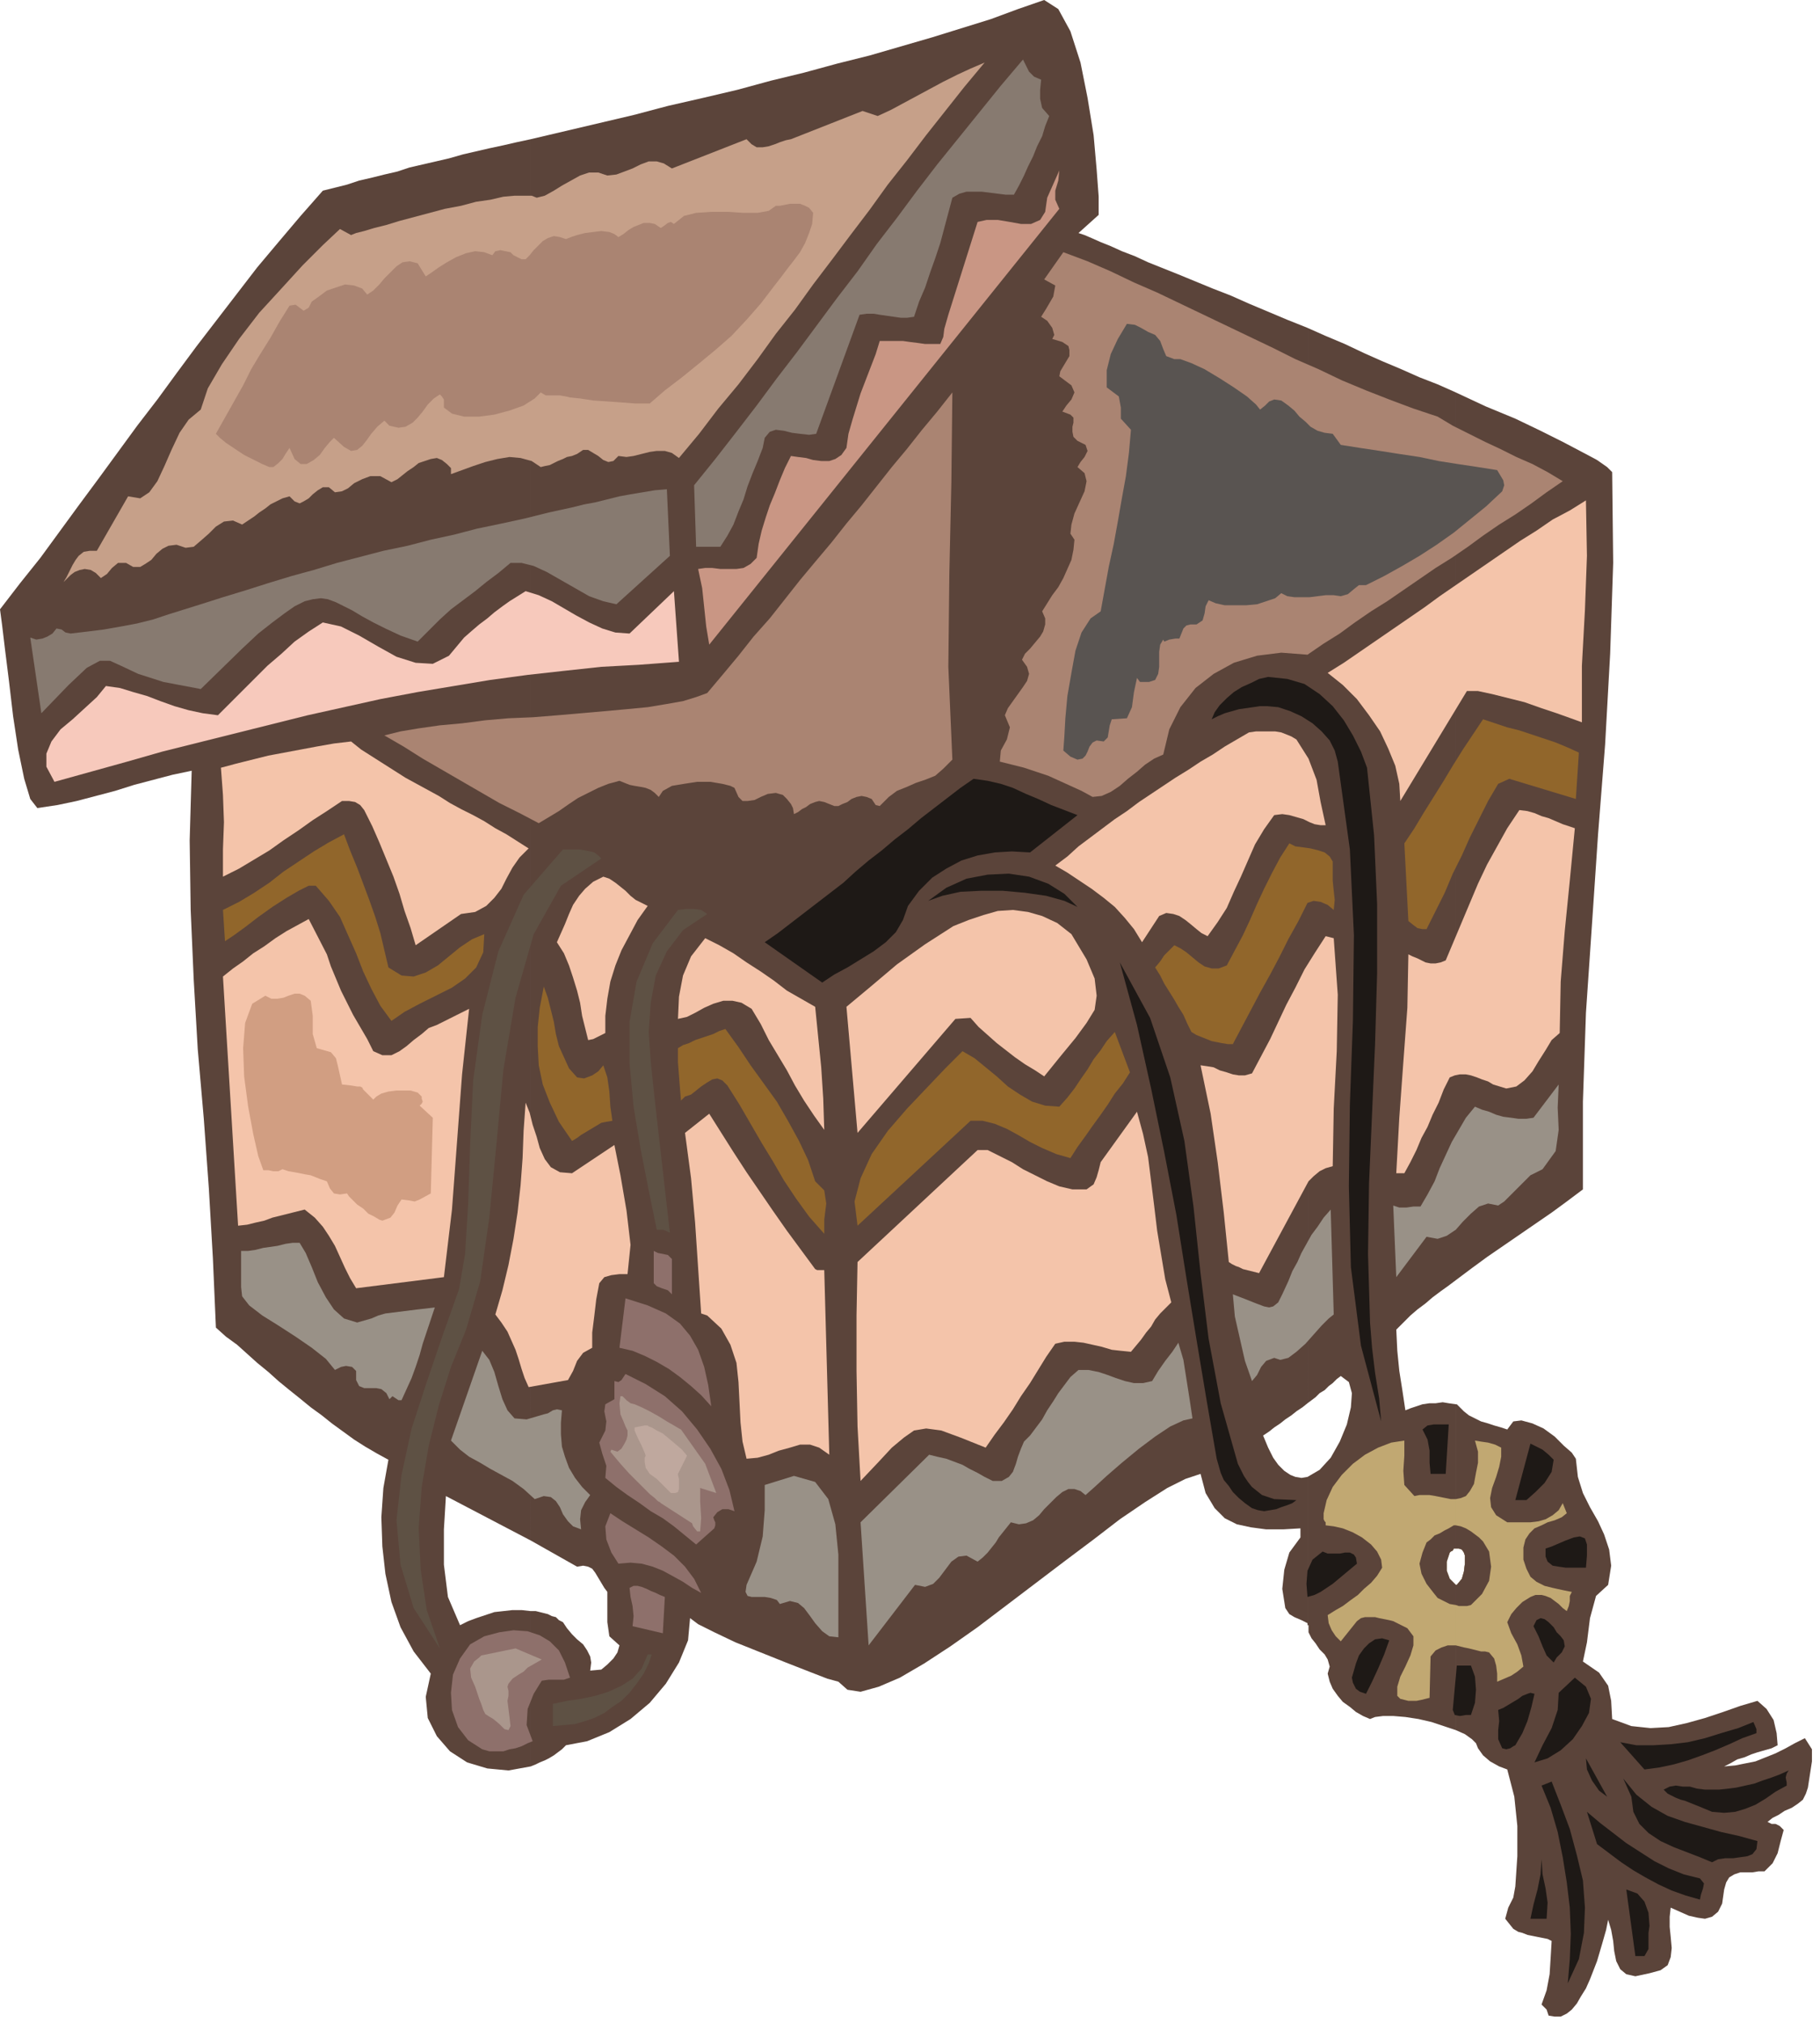
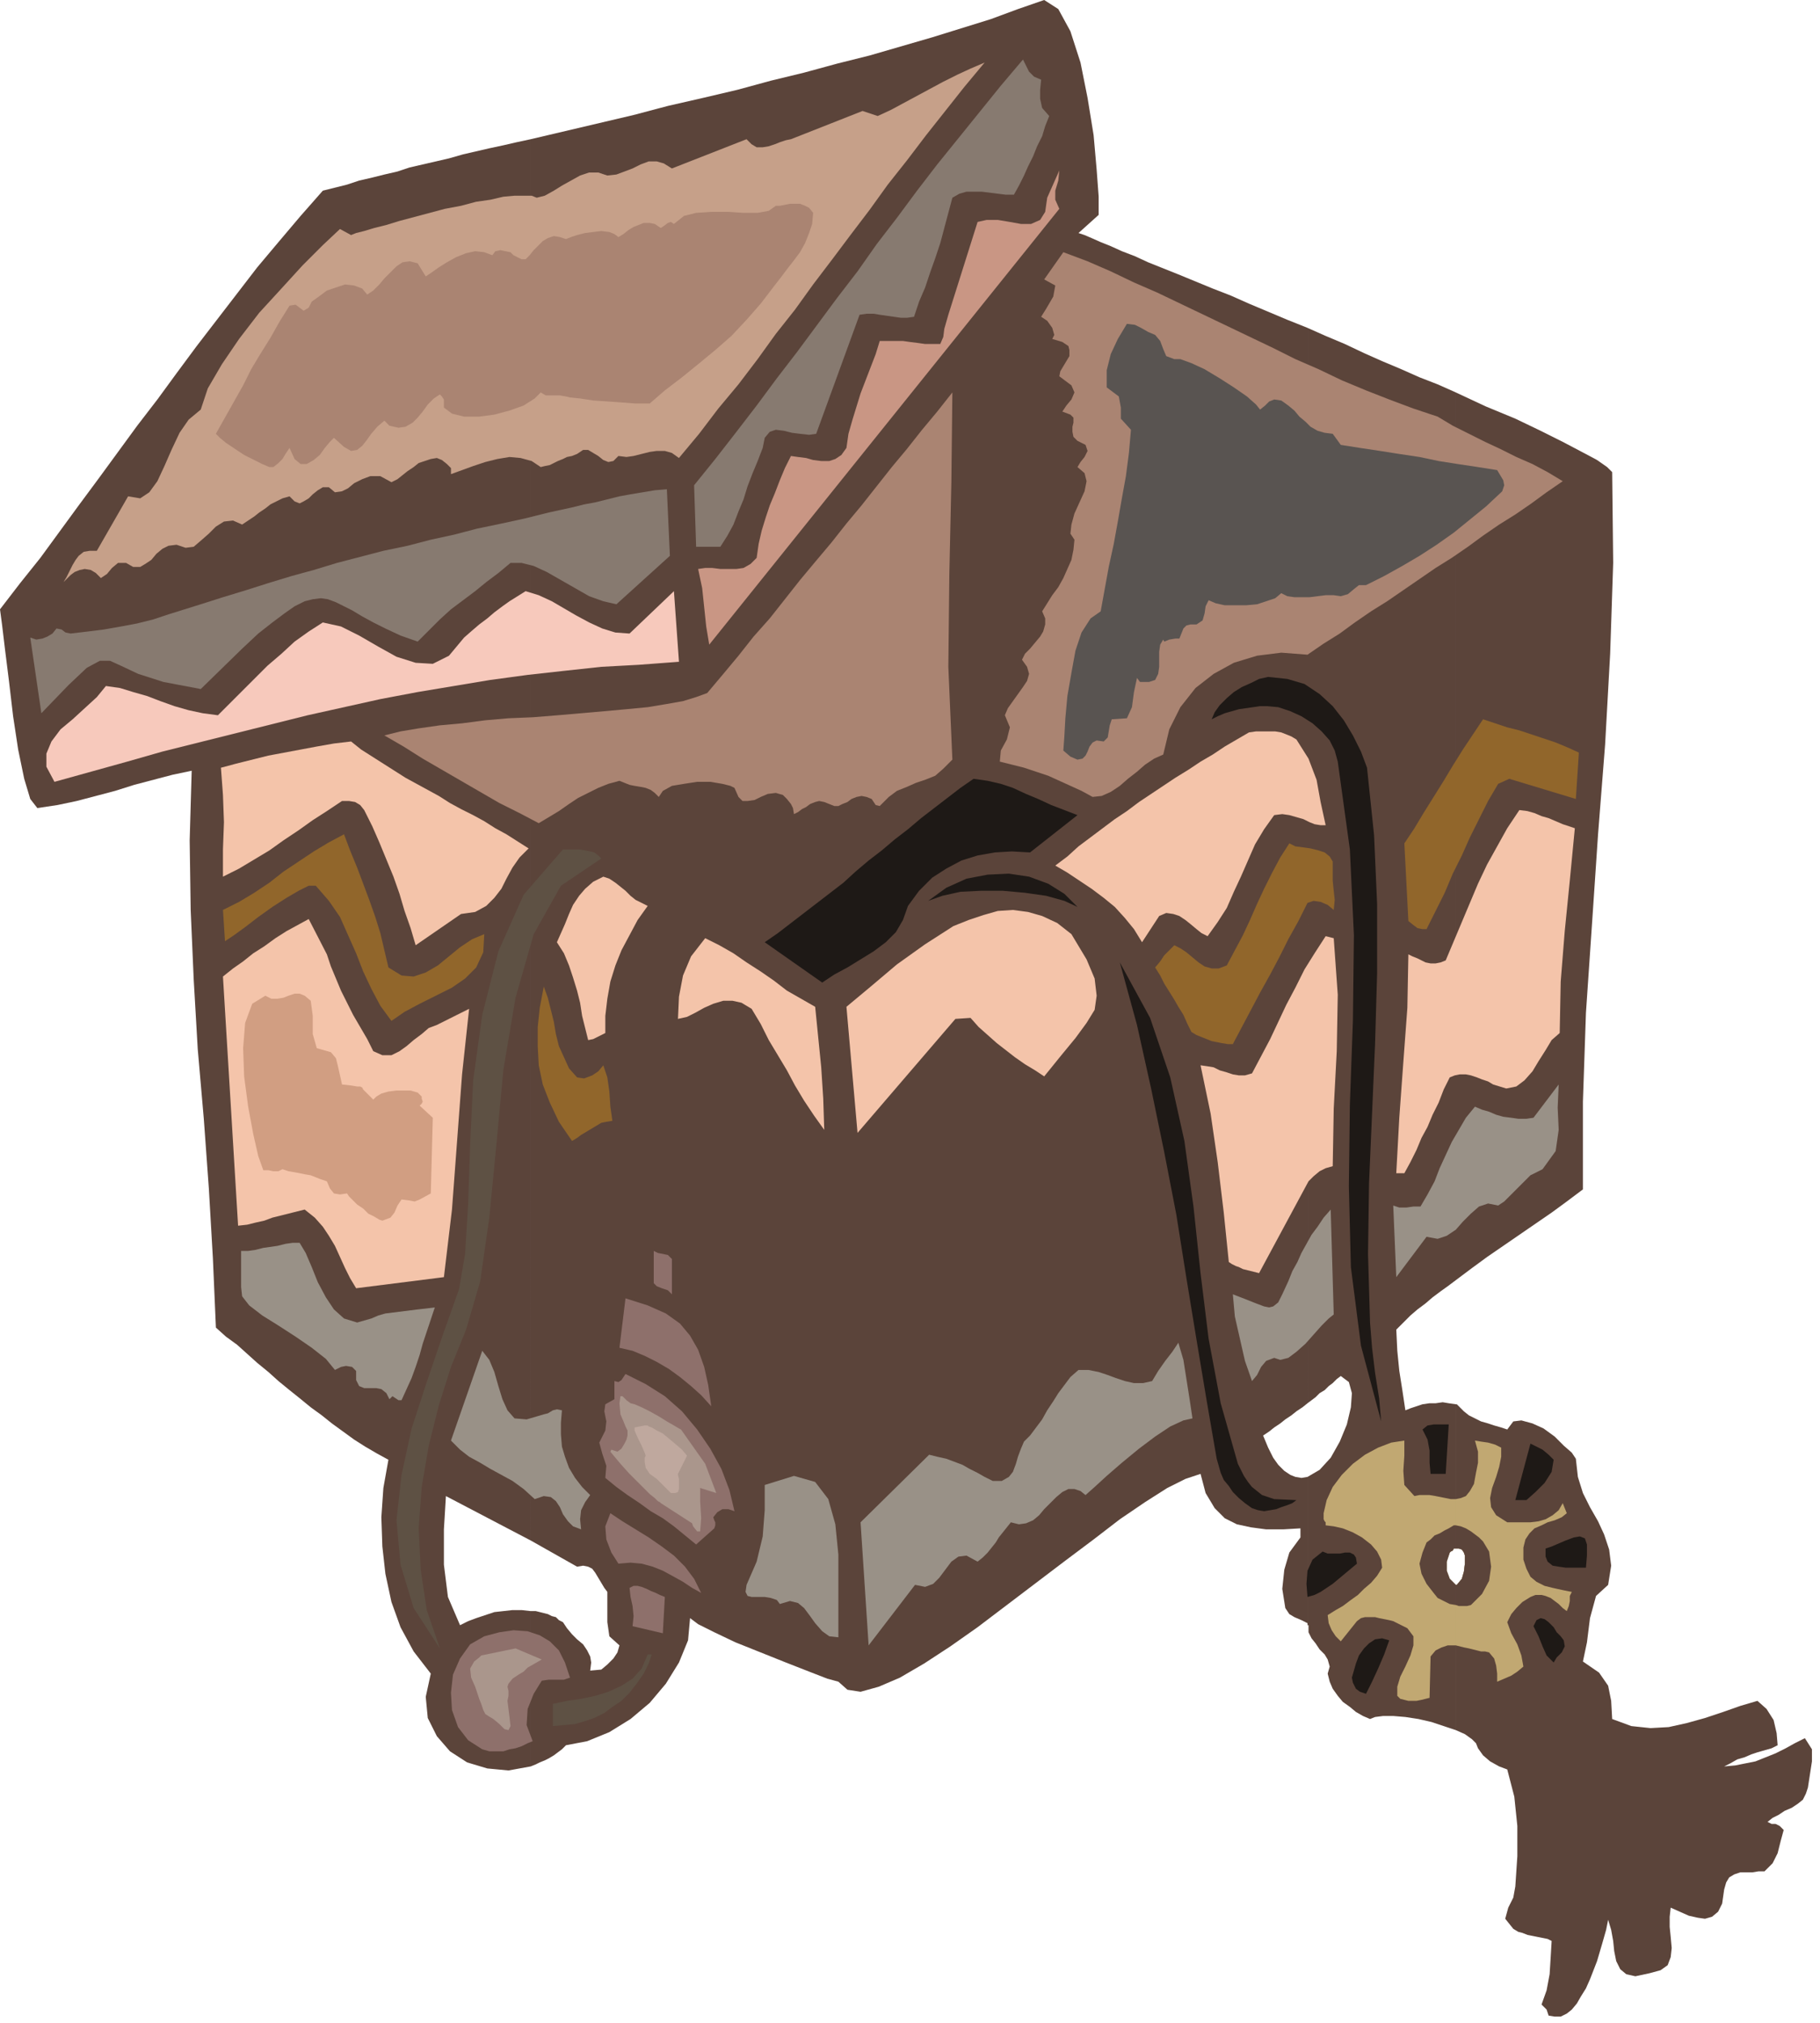
<svg xmlns="http://www.w3.org/2000/svg" fill-rule="evenodd" height="192.48" preserveAspectRatio="none" stroke-linecap="round" viewBox="0 0 1804 2005" width="1.804in">
  <style>.pen1{stroke:none}.brush2{fill:#5b443a}.brush3{fill:#877a70}.brush6{fill:#aa8472}.brush8{fill:#f4c4aa}.brush10{fill:#1e1916}.brush11{fill:#91662b}.brush12{fill:#5e5144}.brush14{fill:#999187}.brush15{fill:#8e706b}</style>
  <path class="pen1 brush2" d="m1443 389 30 14 29 12 25 12 22 11 19 10 15 8 10 7 5 5 1 90-3 90-5 90-7 89-6 89-6 88-3 88v87l-16 12-15 11-16 11-16 11-16 11-16 11-15 11-16 12V389zm0 1003h1l1 1 1 1 5 5 5 4 6 3 6 3 7 2 6 2 7 2 6 2 6-8 8-1 11 3 11 5 11 8 9 9 8 7 4 6 2 18 5 16 7 14 8 14 6 13 5 15 2 16-3 19-12 11-6 22-3 24-4 19 16 11 9 13 3 15 1 18 19 7 19 2 18-1 18-4 18-5 18-6 17-6 17-5 9 8 7 11 3 13 1 12-6 3-7 2-7 2-6 2-7 3-7 2-7 4-6 3 11-1 10-2 10-2 10-4 10-4 10-5 9-5 10-5 7 11v12l-2 13-2 13-2 6-3 6-5 4-6 4-7 3-6 4-6 3-5 4 4 2h4l4 2 4 4-3 11-3 12-5 10-8 8h-6l-6 1h-12l-6 2-5 3-3 5-2 7-2 14-4 8-6 5-7 2-7-1-9-2-9-4-9-4-1 9v10l1 10 1 11-1 9-3 8-7 5-11 3-14 3-9-2-6-5-4-8-2-10-1-10-2-11-3-10-2 10-4 14-5 17-7 18-4 9-5 8-4 7-5 6-5 4-6 3h-6l-6-1-1-3-1-3-3-3-2-2 5-14 3-16 1-16 1-17-4-2-5-1-5-1-5-1-5-1-5-2-4-1-5-3-8-10 3-11 5-10 2-11 2-30v-30l-3-29-7-27-8-3-9-5-7-6-5-7-2-5-4-4-7-5-9-4v-144h1l5-6 2-7 1-8v-8l-1-3-2-3-3-1h-3v-143zM1296 325l18 8 19 8 19 9 18 8 19 8 18 8 18 7 18 8v880l-8 6-7 5-8 6-7 6-8 6-7 6-7 7-7 7 1 21 2 20 3 19 3 20 5-2 6-2 6-2 7-1h6l7-1 6 1 7 1v143h-2l-1 2-2 1-1 1-3 9v9l3 8 6 6v144l-12-4-12-4-13-3-13-2-12-1h-10l-8 1-5 2-7-3-7-4-6-5-7-5-5-6-5-7-3-7-2-8 2-7-2-7-3-5-5-5-4-6-4-5-3-6v-7h-1v-147l12-7 11-12 9-16 7-17 4-17 1-14-3-11-8-6-4 3-4 4-4 3-4 4-5 3-4 4-4 3-4 3V325zm-207-112-20 18 6 2 7 3 9 4 10 4 11 5 13 5 13 6 15 6 15 6 17 7 17 7 18 7 18 8 19 8 19 8 20 8v1066l-5 4-6 4-5 4-6 4-5 4-6 4-5 4-6 4 5 12 5 10 5 7 6 6 6 4 5 2 6 1 6-1v145l-6-3-7-3-5-3-4-6-3-19 2-19 5-17 11-15v-9l-17 1h-17l-15-2-14-3-12-6-10-10-9-15-5-19-15 5-18 9-22 14-25 17-26 20-28 21-29 22-29 22-29 22-27 19-26 17-24 14-21 9-18 5-13-2-9-8-11-3-18-7-23-9-25-10-25-10-21-10-16-8-8-6-2 22-9 22-13 21-16 19-19 16-21 13-22 9-21 4-4 4-4 3-4 3-5 3-4 2-5 2-4 2-5 2v-154h5l4 1 4 1 4 1 4 2 4 1 3 3 4 2 4 6 5 6 5 5 6 5 4 6 3 6 1 6-1 8 11-1 6-5 6-6 4-6 2-7-10-9-2-14v-30l-3-4-3-5-3-5-3-5-3-4-4-2-5-1-6 1-46-26V138l34-8 34-8 34-8 34-9 35-8 34-8 33-9 33-8 33-9 32-8 31-9 31-9 29-9 29-9 27-10 26-9 14 9 12 22 10 31 7 35 6 37 3 34 2 27v18zM526 1751l-22 4-21-2-20-6-17-11-13-15-9-18-2-21 5-23-17-22-13-24-9-25-6-28-3-27-1-29 2-29 5-28-11-6-12-7-11-7-11-8-11-8-10-8-11-8-11-9-10-8-11-9-10-9-11-9-10-9-10-9-11-8-10-9-3-69-4-69-5-69-6-69-4-69-3-69-1-69 2-69-19 4-19 5-19 5-19 6-19 5-19 5-19 4-20 3-7-9-6-20-6-29-5-33-4-34-4-32-3-25-2-15 20-26 20-25 19-26 19-26 20-27 19-26 19-26 20-26 19-26 20-27 20-26 20-26 20-26 21-25 22-26 22-25 12-3 12-3 12-4 13-3 12-3 13-3 12-4 13-3 13-3 13-3 14-4 13-3 13-3 14-3 13-3 14-3v1389l-84-44-2 33v35l4 32 12 28 8-4 8-3 9-3 9-3 9-1 9-1h9l9 1v154z" />
  <path class="pen1 brush3" d="m1040 115-4 10-3 10-5 10-4 10-5 10-4 9-5 10-5 9h-8l-8-1-8-1-8-1h-15l-7 2-7 4-4 15-4 15-4 15-5 15-5 14-5 15-6 14-5 15-7 1h-6l-7-1-7-1-7-1-6-1h-7l-7 1-43 118-7 1-9-1-8-1-8-2-8-1-6 2-5 6-2 10-5 13-5 12-5 13-4 13-5 12-5 13-6 11-7 11h-24l-2-61 21-26 21-27 20-26 20-27 20-26 20-27 20-27 20-26 19-27 20-26 20-27 20-26 21-26 21-26 21-26 22-26 3 6 3 6 5 5 7 3-1 10v9l2 9 7 8z" />
  <path class="pen1" style="fill:#c6a089" d="m536 463-9-6-11-3-11-1-12 2-12 3-12 4-11 4-11 4v-6l-4-4-5-4-5-2-6 1-6 2-6 2-5 4-6 4-5 4-5 4-6 3-11-6h-10l-8 3-8 4-6 5-6 3-7 1-6-5h-6l-5 3-5 4-4 4-5 3-4 2-5-2-5-5-7 2-6 3-6 3-5 4-6 4-5 4-6 4-6 4-9-4-9 1-8 5-7 7-8 7-7 6-8 1-9-3-8 1-6 3-6 5-5 6-6 4-5 3h-7l-7-4h-8l-6 5-5 6-6 4-5-5-5-3-6-1-5 1-5 2-4 3-4 4-3 3 3-5 3-6 3-6 3-5 3-4 5-4 6-1h7l31-54 12 2 9-6 8-11 7-15 7-16 8-17 9-13 12-10 7-21 14-24 17-25 20-26 22-24 21-23 20-20 17-16 11 6 5-2 8-2 10-3 12-3 13-4 15-4 15-4 15-4 16-3 15-4 14-2 13-3 11-1h17l5 2 8-2 9-5 8-5 9-5 9-5 9-3h9l9 3 9-1 8-3 8-3 8-4 8-3h8l7 2 8 5 74-29 5 5 5 3h6l6-1 6-2 5-2 6-2 5-1 71-28 15 5 13-6 13-7 13-7 13-7 13-7 14-7 13-6 14-6-20 24-19 24-19 24-19 25-19 24-18 25-19 25-18 24-19 25-18 25-19 24-18 25-19 25-20 24-19 25-20 24-7-5-7-2h-8l-7 1-8 2-8 2-7 1-8-1-5 5-5 1-5-2-5-4-5-3-5-3h-5l-6 4-5 2-5 1-4 2-5 2-4 2-4 2-5 1-4 1z" />
  <path class="pen1" style="fill:#c99684" d="m703 639-3-18-2-19-2-19-4-19 7-1h7l8 1h16l7-1 7-4 6-6 2-14 3-13 4-13 4-12 5-12 5-13 5-12 6-12 7 1 8 1 7 2 8 1h8l6-2 6-4 5-7 2-14 4-14 4-13 4-13 5-13 5-13 5-13 4-13h23l7 1 8 1 7 1h15l3-7 1-8 2-7 2-7 29-92 9-2h11l12 2 11 2h10l9-4 5-8 2-14 12-27-1 10-3 10v9l4 9-347 432z" />
  <path class="pen1 brush6" d="m806 211-1 11-3 9-4 10-5 9-6 8-7 9-6 8-7 9-13 17-14 16-15 16-16 14-17 14-16 13-17 13-15 13h-14l-13-1-14-1-15-1-13-2-10-1-4-1-6-1h-14l-5-3-6 6-11 7-14 5-15 4-15 2h-15l-12-3-8-6v-8l-2-3-2-2-6 4-6 6-5 7-5 6-5 5-7 4-7 1-9-2-5-5-7 6-6 7-5 7-4 5-5 4-6 1-7-4-10-9-4 4-5 6-5 7-6 5-7 4h-6l-6-5-5-11-4 6-3 5-4 4-5 4h-4l-7-3-8-4-10-5-9-6-9-6-6-5-4-4 9-16 9-16 9-16 8-16 9-15 10-16 9-16 10-16 6-1 4 3 4 3 5-3 3-6 7-5 8-6 9-3 9-3 9 1 8 3 5 6 6-4 6-6 5-6 6-6 6-6 6-4 7-1 8 2 8 13 6-4 7-5 8-5 9-5 10-4 9-2 9 1 8 3 3-4 5-1 5 1 5 1 3 3 4 2 4 2h4l4-4 4-5 5-5 4-4 5-3 6-2 6 1 6 2 5-2 6-2 8-2 8-1 8-1 8 1 5 2 4 3 5-3 5-4 5-3 5-2 5-2h6l5 1 6 4 3-2 4-3 3-1 3 2 10-8 12-3 15-1h16l16 1h14l11-2 7-5h4l5-1 5-1h10l5 2 4 2 4 5zm207 443 3-6 5-5 5-6 5-6 3-5 2-7v-6l-3-7 5-8 5-8 6-8 5-9 4-9 4-9 2-10 1-10-4-6 1-9 3-11 5-11 5-11 2-10-2-8-7-6 3-5 4-5 3-6-2-6-8-4-4-4-1-5v-5l1-4v-5l-3-3-8-3 4-6 5-6 3-7-3-7-12-9 1-5 3-5 3-5 3-5v-6l-1-4-6-4-10-3 2-4-2-7-5-7-6-4 5-8 7-12 2-11-11-6 19-27 24 9 23 10 23 11 23 10 23 11 23 11 23 11 23 11 23 11 22 11 23 10 23 11 24 10 23 9 24 9 24 8 15 9 16 8 16 8 15 7 16 8 16 7 15 8 15 9-16 11-15 11-16 11-16 10-16 11-15 11-16 11-16 10-16 11-16 11-16 11-16 10-16 11-15 11-16 10-16 11-26-2-24 3-23 7-20 11-18 14-15 19-11 22-6 25-9 4-9 6-8 7-9 7-8 7-9 6-9 4-9 1-11-6-11-5-11-5-11-5-12-4-12-4-12-3-12-3 1-11 6-11 3-12-5-12 3-7 5-7 5-7 5-7 4-6 2-7-2-7-5-7z" />
  <path class="pen1" style="fill:#595451" d="m1145 332 5 6 3 8 3 7 8 3h6l11 4 13 6 15 9 14 9 13 9 9 8 4 5 5-4 4-4 5-2 7 1 7 5 6 5 5 6 6 5 5 5 7 4 7 2 8 1 8 11 19 3 20 3 19 3 20 3 19 4 19 3 20 3 19 3 3 5 3 5 1 5-2 6-16 15-16 13-16 13-17 12-17 11-17 10-18 10-18 9h-7l-5 4-6 5-7 2-7-1h-8l-8 1-8 1h-15l-7-1-6-3-6 5-9 3-9 3-11 1h-21l-9-2-7-3-3 6-1 7-2 7-6 4h-6l-4 1-3 3-2 5-2 5h-4l-6 1-5 2-1-2-3 5-1 7v15l-1 7-3 6-6 2h-9l-3-4-3 14-2 15-5 11-15 1-2 6-1 6-1 6-4 4-7-1-4 2-3 4-2 5-2 4-3 3-5 1-7-3-7-6 1-14 1-18 2-22 4-23 4-22 6-18 9-14 10-7 4-22 4-22 5-23 4-22 4-23 4-22 3-23 2-23-10-11v-11l-2-11-12-9v-17l4-16 7-15 9-15 8 1 6 3 7 4 7 3z" />
  <path class="pen1 brush6" d="m872 799-4-1-2-3-2-3-5-2-5-1-5 1-5 2-4 3-5 2-4 2h-4l-5-2-5-2-5-1-4 1-5 2-4 3-4 2-4 3-4 2-1-6-2-4-4-5-4-4-7-2-8 1-7 3-6 3-7 1h-5l-4-4-4-9-4-2-8-2-12-2h-13l-13 2-12 2-9 5-4 6-4-4-4-3-5-2-5-1-6-1-5-1-5-2-5-2-11 3-10 4-10 5-10 5-9 6-10 7-10 6-10 6-19-10-20-10-19-11-19-11-19-11-19-11-19-12-19-11 16-4 18-3 21-3 22-2 23-3 23-2 24-1 25-2 23-2 23-2 22-2 21-2 18-3 17-3 13-4 11-4 16-19 15-18 15-19 16-18 15-19 15-19 15-18 16-19 15-19 15-18 15-19 15-19 15-18 15-19 15-18 15-19-1 89-2 91-1 92 4 92-9 9-8 7-10 4-9 3-9 4-10 4-8 6-9 9z" />
  <path class="pen1 brush3" d="m611 599-13-3-14-5-14-8-14-8-14-8-13-6-12-3h-11l-12 10-12 9-11 9-12 9-12 9-11 10-11 11-11 11-17-6-15-7-12-6-11-6-10-6-8-4-8-4-8-3-7-1-8 1-8 2-10 5-10 7-12 9-14 11-16 15-41 40-37-7-25-8-17-8-11-5H99l-13 7-18 17-27 28-11-75 6 2 6-1 5-2 5-3 4-5 5 1 4 3 5 1 17-2 16-2 17-3 16-3 16-4 15-5 16-5 16-5 22-7 23-7 22-7 23-7 22-6 23-7 23-6 23-6 24-5 23-6 23-5 23-6 24-5 23-5 24-6 23-5 12-3 11-2 12-3 12-3 11-2 12-2 12-2 12-1 3 66-53 48z" />
-   <path class="pen1 brush8" d="m1454 685-66 109-1-17-4-18-7-17-8-17-11-16-12-16-14-14-15-12 16-10 16-11 16-11 16-11 16-11 16-11 15-11 16-11 16-11 16-11 16-11 16-11 16-10 16-11 17-9 16-10 1 55-2 54-3 55v56l-11-4-14-5-15-5-17-6-16-4-16-4-14-3h-11z" />
  <path class="pen1" style="fill:#f7c9bc" d="m668 586 5 70-40 3-37 2-37 4-36 4-37 5-36 6-36 6-37 7-36 8-36 8-36 9-36 9-36 9-36 9-35 10-36 10-36 10-8-15v-13l5-12 9-12 12-10 12-11 12-11 9-11 14 2 13 4 14 4 13 5 14 5 14 4 14 3 15 2 12-12 12-12 13-13 12-12 14-12 13-12 14-10 14-9 18 4 18 9 19 11 18 10 19 6 17 1 16-8 15-18 8-7 7-6 8-6 7-6 8-6 7-5 8-5 8-5 13 4 13 6 12 7 12 7 13 7 13 6 13 4 14 1 44-42z" />
  <path class="pen1 brush10" d="m1355 761 7 67 3 68v69l-2 69-3 70-3 69-1 70 2 68 2 25 3 25 4 25 2 23-20-75-10-78-2-80 1-81 3-83 1-85-4-85-12-87-3-11-5-10-8-9-9-8-11-7-11-5-12-4-11-1h-7l-7 1-7 1-7 1-7 2-7 2-7 3-6 3 3-7 5-7 7-7 7-6 8-5 9-4 8-4 9-2 19 2 17 5 15 10 13 12 11 14 9 15 8 16 6 16z" />
  <path class="pen1 brush11" d="m1496 772-11 5-10 17-9 18-9 18-8 18-9 18-8 19-9 18-9 18h-4l-5-1-4-3-5-4-4-77 10-15 9-15 10-16 10-16 9-15 10-16 10-15 10-15 12 4 12 4 12 3 12 4 12 4 12 4 12 5 11 5-3 46-66-20z" />
  <path class="pen1 brush8" d="m1285 733 12 19 8 21 4 22 5 23h-5l-6-1-5-2-6-3-7-2-7-2-7-1-8 1-10 14-9 15-7 16-7 16-7 15-7 16-9 14-10 14-6-3-5-4-6-5-5-4-6-4-6-2-7-1-7 3-17 26-8-13-9-11-10-11-11-9-12-9-12-8-12-8-12-7 12-9 11-10 12-9 12-9 12-9 12-8 12-9 12-8 12-8 12-8 13-8 12-8 12-7 12-8 12-7 12-7 7-1h19l6 1 5 2 5 2 5 3zM412 937l-5-17-6-17-5-17-6-17-7-17-7-17-7-16-8-16-4-5-5-3-6-1h-7l-15 10-14 9-14 10-15 10-14 10-15 9-15 9-16 8v-27l1-27-1-27-2-27 15-4 16-4 16-4 16-3 16-3 16-3 17-3 17-2 10 8 11 7 11 7 11 7 11 7 11 6 11 6 11 6 11 7 11 6 12 6 11 6 11 7 11 6 11 7 11 7-9 9-7 10-6 11-5 10-7 9-8 8-11 6-14 2-45 31z" />
  <path class="pen1 brush10" d="m1068 808-47 37-18-1-17 1-17 3-16 5-15 8-14 9-13 13-11 15-5 14-7 12-10 10-12 9-13 8-13 8-13 7-12 8-57-40 13-9 13-10 13-10 13-10 13-10 13-10 12-11 13-11 13-10 13-11 13-10 13-11 13-10 13-10 13-10 13-9 14 2 13 3 12 4 13 6 12 5 13 6 13 5 13 5z" />
  <path class="pen1 brush8" d="m1437 1068-6 12-5 13-6 12-5 12-6 11-5 12-6 12-6 11h-8l3-55 4-55 4-54 1-53 4 2 5 2 4 2 4 2 5 1h5l5-1 5-2 8-19 8-19 8-19 8-19 9-19 10-18 10-18 12-18 8 1 7 2 7 3 7 2 7 3 7 3 6 2 6 2-5 52-5 50-4 50-1 51-8 7-6 10-7 11-6 10-8 9-8 6-10 2-13-4-5-3-6-2-5-2-6-2-5-1h-6l-5 1-5 2z" />
  <path class="pen1 brush11" d="m341 827 6 16 7 17 6 16 6 16 6 17 5 16 4 17 4 17 13 8 12 1 12-4 12-7 11-9 11-9 12-8 12-5-1 18-7 15-11 11-13 9-16 8-16 8-15 8-13 9-11-15-9-17-8-17-7-18-8-18-8-18-11-16-13-15h-7l-10 5-12 7-14 9-14 10-13 10-11 8-9 6-2-31 16-8 15-9 15-10 14-11 15-10 15-10 15-9 15-8zm981 75-6-5-7-3-7-1-6 2-9 18-10 18-9 18-9 17-10 18-9 17-9 17-9 17h-5l-6-1-5-1-5-1-5-2-5-2-5-2-5-3-4-8-4-9-5-8-4-7-5-8-5-8-4-8-5-8 5-6 4-6 5-5 5-5 6 3 6 4 6 5 6 5 6 4 7 2h7l8-3 8-15 8-15 7-15 7-16 7-15 8-16 8-15 9-14 6 3 8 1 7 1 8 2 6 2 5 4 3 5v19l1 10 1 9-1 10z" />
  <path class="pen1 brush12" d="m596 851-40 27-27 48-18 63-12 71-7 75-7 72-9 63-14 48-15 37-12 38-10 40-7 41-3 41 2 41 6 40 13 38-26-40-13-43-4-44 5-45 10-46 15-46 16-47 16-45 6-35 3-49 2-59 3-64 9-65 16-63 25-56 39-45h16l6 1 5 1 4 1 4 3 3 3z" />
  <path class="pen1 brush10" d="m1068 899-13-6-18-5-21-3-22-2h-22l-20 1-18 4-14 5 18-13 20-9 21-4 21-1 20 3 19 7 16 10 13 13z" />
  <path class="pen1 brush8" d="m642 898-10 14-8 15-8 15-6 15-5 16-3 17-2 17v17l-4 2-4 2-4 2-5 1-3-12-3-12-2-13-3-12-4-13-4-12-5-12-7-11 4-9 4-9 4-10 4-9 6-9 6-7 8-7 10-5 6 2 6 4 5 4 5 4 5 5 5 4 6 3 6 3zm320 111-15 1-97 113-11-125 12-10 12-10 13-11 13-11 14-10 14-10 14-9 14-9 15-6 15-5 14-4 15-1 15 2 14 4 15 7 14 11 15 25 8 19 2 17-2 14-8 13-11 15-14 17-17 21-9-6-10-6-10-7-9-7-9-7-9-8-9-8-8-9z" />
-   <path class="pen1 brush12" d="m701 906-24 16-16 21-11 24-5 27-2 29 2 29 3 29 3 27 13 114-4-2-3-1h-6l-8-39-8-41-7-42-4-43v-41l7-40 16-38 25-33 8-1h8l7 1 6 4z" />
  <path class="pen1 brush8" d="m324 946 4 12 5 12 5 12 6 12 6 12 7 12 7 12 6 12 9 4h9l8-4 7-5 7-6 8-6 7-6 8-3 32-16-7 65-5 67-5 67-8 67-87 11-6-10-5-10-5-11-5-11-6-10-6-9-8-9-10-8-8 2-8 2-8 2-8 2-8 3-9 2-8 2-9 1-15-247 10-8 10-7 10-8 11-7 11-8 11-7 11-6 11-6 18 35zm998-16 4 56-1 56-3 57-1 57-7 2-6 3-6 5-5 5-49 91-4-1-4-1-4-1-4-1-4-2-3-1-4-2-3-2-5-49-6-50-7-48-10-48 7 1 6 1 6 3 7 2 6 2 6 1h6l7-2 9-17 9-17 8-17 8-17 9-17 9-18 10-16 11-17 8 2zm-514 68 3 30 3 30 2 31 1 31-10-14-10-15-9-15-8-15-9-15-9-15-8-16-9-15-10-6-9-2h-9l-10 3-9 4-9 5-8 4-9 2 1-22 4-21 8-19 14-18 14 7 14 8 13 9 14 9 13 9 13 10 14 8 14 8z" />
  <path class="pen1 brush10" d="m1263 1486 22 1-4 3-5 2-6 2-5 2-6 1-6 1-6-1-6-2-7-5-6-5-6-6-4-6-5-6-3-7-2-7-2-7-10-58-10-60-10-61-10-63-12-62-13-63-14-63-17-62 30 55 20 59 14 63 9 65 7 66 8 65 12 64 17 60 3 6 3 6 4 6 4 5 5 4 5 4 6 2 6 2z" />
  <path class="pen1 brush11" d="m572 1068 7 1 8-3 6-4 5-6 4 12 2 14 1 15 2 14-6 1-5 1-5 3-5 3-5 3-5 3-4 3-5 3-13-19-9-19-7-18-4-19-1-19v-19l2-19 4-21 4 11 3 12 3 12 2 12 3 12 5 11 5 11 8 9z" />
  <path class="pen1" style="fill:#d19e82" d="m339 1075 9 1 6 1h3l2 1 1 2 2 2 3 3 5 5 3-3 5-3 7-2 8-1h14l7 2 4 4v2l1 3-1 2-2 2 13 12-2 75-11 6-5 2-5-1-8-1-4 6-3 7-4 5-8 3-3-1-5-3-6-3-5-5-6-4-5-5-3-3-2-3-7 1-6-1-4-5-3-7-6-2-5-2-5-2-6-1-5-1-5-1-6-1-6-2-4 2h-5l-5-1h-5l-5-14-5-22-5-27-4-30-1-28 2-25 7-19 13-8 6 3h6l6-1 5-2 6-2h5l5 2 6 5 2 15v18l4 14 14 4 5 6 2 8 2 9 2 9z" />
-   <path class="pen1 brush11" d="m817 1223-15-17-13-18-12-18-11-19-11-18-11-19-11-19-12-19-5-5-5-2-5 1-5 3-6 4-5 4-5 4-6 2-4 4-1-12-1-13-1-13v-14l5-3 6-2 6-3 6-2 6-2 6-2 6-3 6-2 13 18 12 18 13 18 13 18 11 19 11 20 9 19 7 21 9 9 2 13-2 16v14zm303-160-7 11-8 10-7 11-7 10-8 11-7 10-8 11-7 11-14-4-14-6-12-6-12-7-11-6-12-5-12-3h-12l-112 104-3-24 6-23 11-24 16-23 19-22 19-20 19-20 17-17 12 7 11 9 11 9 11 10 12 8 12 7 13 4 14 1 8-9 7-9 6-9 7-10 6-10 7-9 6-9 8-9 15 40z" />
  <path class="pen1 brush14" d="m1529 1159-6 3-6 3-5 5-5 5-6 6-5 5-5 5-6 4-10-2-9 3-8 7-8 8-7 8-9 6-9 3-11-2-30 40-3-71 6 2h7l7-1h7l7-12 7-13 5-13 6-13 6-13 7-12 7-12 9-11 7 3 7 2 7 3 7 2 8 1 7 1h8l7-1 25-33-1 23 1 22-3 21-13 18z" />
-   <path class="pen1 brush8" d="M622 1263h-8l-8 1-7 2-5 6-3 16-2 17-2 16v15l-9 5-6 8-4 10-5 9-39 7-4-9-3-9-3-10-3-9-4-9-4-9-6-9-6-8 7-24 6-25 5-26 4-26 3-27 2-27 1-27 2-28 4 10 3 12 4 12 3 11 5 11 6 8 9 5 12 1 42-28 6 30 6 35 4 34-3 29zm499 77-10-1-9-1-10-3-9-2-9-2-9-1h-10l-9 2-9 13-8 13-8 13-9 13-8 13-9 13-9 12-9 13-25-10-19-7-15-2-12 2-10 7-12 10-13 14-18 19-3-54-1-55v-55l1-53 119-111h10l12 6 12 6 11 7 12 6 12 6 12 5 13 3h14l7-5 3-7 2-7 2-8 36-50 6 22 5 23 3 24 3 24 3 25 4 24 4 24 6 23-5 5-6 6-5 6-4 7-5 6-5 7-5 6-5 6zm-313-82 2 1h7l5 183-10-7-9-3h-10l-10 3-11 3-10 4-11 3-11 1-4-17-2-19-1-20-1-20-2-19-6-18-9-16-14-13-6-2-3-45-3-45-4-44-6-45 24-19 12 19 12 19 13 20 13 19 13 19 14 20 14 19 14 19z" />
  <path class="pen1 brush14" d="m1322 1303-5 4-7 7-8 9-8 9-9 8-8 6-8 2-6-2-8 3-5 6-4 8-5 6-7-20-5-22-5-22-2-22 13 5 10 4 8 3 5 1 4-1 5-4 4-8 6-13 4-10 5-9 4-9 5-9 5-9 6-8 6-9 7-8 3 104zm-954 4 7-3 7-2 8-1 8-1 8-1 8-1 9-1 8-1-4 12-4 12-4 12-3 11-4 12-4 11-5 11-5 11h-3l-3-2-3-2-3 3-3-6-5-4-5-1h-12l-5-2-3-6v-9l-4-4-6-1-5 1-6 3-9-11-14-11-16-11-17-11-16-10-13-10-7-9-1-9v-36h7l7-1 8-2 7-1 7-1 8-2 7-1h7l6 10 6 14 6 15 8 15 8 12 10 9 13 4 14-4z" />
  <path class="pen1 brush15" d="M666 1248v35l-4-4-6-2-5-2-3-3v-32l4 2 5 1 5 1 4 4zm39 146-10-11-10-9-11-9-11-8-12-7-12-6-12-5-13-3 6-49 22 7 18 8 14 10 10 12 8 14 6 17 4 18 3 21z" />
  <path class="pen1 brush14" d="m1182 1406-9 2-13 6-15 10-16 12-17 14-15 13-12 11-9 8-5-4-6-2h-6l-6 3-6 5-6 6-6 6-5 6-6 5-7 3-7 1-8-2-4 5-4 5-4 5-3 5-4 5-4 5-5 5-5 4-11-6-8 1-7 5-6 8-6 8-6 6-8 3-10-2-46 60-8-122 68-67 8 2 9 2 8 3 8 3 7 4 8 4 7 4 8 4h9l7-4 4-5 3-8 2-7 3-8 3-7 6-6 6-8 6-8 5-9 6-9 5-8 6-8 6-8 8-7h10l10 2 9 3 8 3 9 3 9 2h9l9-2 6-10 7-10 7-9 6-9 5 17 3 19 3 19 3 20zm-643-4 4-1 5-3 4-1 5 1-1 12v12l1 12 3 10 4 11 6 10 7 9 8 8-5 7-4 8-1 9 1 10-8-3-5-5-5-7-3-7-4-6-5-4-7-1-9 3-11-10-11-8-11-6-11-6-10-6-11-6-9-7-9-9 31-89 7 9 5 12 4 14 4 13 5 11 7 8 12 1 17-5z" />
  <path class="pen1 brush15" d="m728 1498-6-2h-6l-5 3-4 5 1 3 1 2v3l-1 3-18 16-11-9-11-9-11-8-12-7-11-8-12-8-11-8-11-9 1-12-4-12-3-11 6-12 1-9-2-10 1-7 9-5v-18l4 1 3-2 2-3 2-3 20 10 19 12 17 15 15 18 13 19 11 20 8 21 5 21z" />
  <path class="pen1 brush10" d="m1418 1461-1-11v-12l-2-11-5-10 5-4 6-1h15l-3 49h-15z" />
  <path class="pen1" d="m1461 1471 2-11 2-10v-11l-3-11 6 1 7 1 7 2 6 3v9l-2 10-3 10-4 11-2 10 1 9 5 8 11 7h23l8-1 7-2 7-4 6-5 4-7 4 10-5 4-7 3-7 2-6 3-7 3-5 5-4 6-2 8v12l3 9 4 8 6 5 8 4 8 2 9 2 10 2-2 4v5l-1 5-2 5-4-3-4-4-4-3-4-3-5-2-4-1h-6l-5 2-8 5-6 6-5 6-4 8 4 11 6 11 4 11 2 11-6 5-6 4-7 3-7 3v-8l-1-8-2-7-5-6-4-1h-4l-4-1-4-1-4-1-5-1-4-1-4-1v-60h1l5-6 2-7 1-8v-8l-1-3-2-3-3-1h-3v-49l5-1 5-2 4-5 4-7zm-18 160h-8l-6 2-6 3-5 6-1 41-4 1-4 1-5 1h-8l-4-1-4-1-3-3v-9l3-10 5-10 5-11 3-10v-9l-6-8-14-7-4-1-5-1-5-1-4-1h-10l-4 1-4 3-16 20-5-5-4-6-3-7-1-8 8-5 7-4 8-6 7-5 6-6 7-6 6-7 5-8-1-8-4-8-6-7-9-7-9-5-10-4-9-2-8-1v-3l-1-1-1-2v-6l3-13 6-13 9-12 11-11 12-9 13-7 13-5 13-2v15l-1 15 1 14 10 11 5-1h10l6 1 5 1 5 1 5 1h5v49h-2l-1 2-2 1-1 1-3 9v9l3 8 6 6v60z" style="fill:#c1a872" />
  <path class="pen1 brush10" d="m1540 1447-2 12-7 11-9 9-9 8h-11l15-56 6 3 6 3 6 5 5 5z" />
  <path class="pen1 brush14" d="m740 1571 10-23 6-25 2-26v-25l29-9 21 6 13 17 7 25 3 30v82l-9-1-7-5-7-8-5-7-6-8-6-5-8-2-10 3-3-4-6-2-6-1h-13l-4-1-2-4 1-7z" />
  <path class="pen1 brush15" d="m605 1500 12 8 13 8 13 8 13 9 12 9 11 11 9 12 7 14-9-5-9-6-9-5-11-6-10-4-11-3-11-1-12 1-7-11-5-13-1-13 5-13z" />
  <path class="pen1 brush2" d="m1476 1538 2 15-2 14-7 13-11 11-4 1h-8l-3-1v-20h1l5-6 2-7 1-8v-8l-1-3-2-3-3-1h-3v-23l5 1 5 2 5 3 4 3 4 3 4 4 3 5 3 5zm-33 53-6-1-6-3-6-3-4-5-7-9-5-10-2-10 3-11 2-5 2-5 4-3 4-4 5-2 5-3 4-2 5-3h2v23h-2l-1 2-2 1-1 1-3 9v9l3 8 6 6v20z" />
  <path class="pen1 brush10" d="m1573 1542-1 12h-20l-7-1-6-1-5-4-2-5v-8l6-2 7-3 7-3 8-3 6-1 5 2 2 6v11zm-228 8-6 5-6 5-6 5-6 5-6 4-6 4-6 3-7 2-1-13 1-13 5-11 10-8 5 2h12l5-1h5l4 2 2 3 1 6z" />
  <path class="pen1 brush15" d="m657 1619-30-7 1-10-1-10-2-9-1-9 4-2h4l4 1 5 2 4 2 5 2 4 2 5 2-2 36z" />
  <path class="pen1 brush10" d="m1550 1626 1 6-3 6-5 5-3 5-7-7-4-9-4-10-5-10 3-6 4-2 4 1 4 3 5 5 3 5 4 4 3 4z" />
  <path class="pen1 brush15" d="m565 1663-6 2h-15l-7 1-8 13-6 15-1 16 6 16-5 2-6 3-6 2-6 1-6 2h-14l-7-2-14-9-10-13-6-17-1-17 2-18 7-16 10-14 14-8 15-4 14-2 14 1 12 4 10 6 9 9 6 12 5 15z" />
  <path class="pen1 brush10" d="m1377 1626-5 14-6 14-6 13-6 12-6-2-4-3-3-6-1-5 2-7 2-7 3-8 5-7 5-5 6-4 7-1 7 2z" />
  <path class="pen1 brush12" d="m646 1640-3 9-5 10-7 10-7 9-8 8-9 6-8 6-10 5-9 3-10 3-11 1-11 1v-22l14-3 14-2 14-3 13-4 13-6 11-7 9-10 6-14h4z" />
-   <path class="pen1 brush10" d="m1458 1651 4 11 1 13-1 13-4 12h-5l-6 1-5-1-2-5 4-44h14zm87 27 16-15 11 9 5 12-2 14-7 13-9 13-12 11-13 8-13 4 8-17 9-17 6-18 1-17zm-56 55-4-9v-9l1-9-1-11 5-2 5-3 5-3 5-3 4-3 5-2 3-1 4 1-3 13-4 14-5 12-7 12-2 1-3 2-4 1-4-1zm252-19v4l-14 5-13 6-14 6-13 5-14 5-14 4-14 3-15 2-24-27 16 3h17l17-1 17-2 17-4 16-5 17-5 15-6 3 7zm-148 67-8-6-7-10-5-11-1-11 21 38zm180-26-2 3-1 4 1 5v3l-11 6-10 7-10 6-10 4-10 3-11 1-12-1-12-5-5-2-5-2-5-2-4-1-5-2-4-2-4-2-4-4 6-3 6-1 7 1h7l7 2 8 1h14l9-1 8-1 9-2 9-2 8-3 9-3 8-3 9-4zm-31 70-1 8-4 5-5 2-7 1-7 1h-8l-7 1-6 3-12-5-13-5-13-5-13-6-12-8-9-9-6-12-2-15-8-18 13 16 15 12 16 9 17 6 18 5 18 5 18 4 18 5zm-188 141 2-24 1-25-1-26-3-25-4-25-5-25-7-24-9-22 10-4 9 23 9 24 7 26 6 25 2 27-1 25-5 26-11 24zm131-104 4 5-1 5-2 6-1 5-14-4-14-5-13-6-13-7-12-7-12-8-12-9-12-9-10-32 13 11 13 10 13 10 14 9 14 9 14 7 15 6 16 4zm-152 40h-16l3-14 4-15 3-15 1-15 1 15 3 14 2 14-1 16zm102 7-1 7v16l-4 7h-9l-9-66 11 4 7 8 4 11 1 13z" />
  <path class="pen1" d="m710 1480-11-29-24-34-2-1-5-3-7-4-8-5-9-5-8-4-7-3-4-1-4-3-4-4h-2l-1 7 1 11 3 7 2 5 2 4v5l-1 4-2 4-3 5-4 3-6-2-1 2 10 12 9 10 8 8 7 7 5 5 5 4 3 3 2 1 1 1 31 20 1 3 4 5h3l1-13-1-17v-13l16 5zm-173 165-26-11-34 7-2 2-5 4-4 7 1 9 4 9 2 6 2 6 2 5 2 6 2 4 3 2 5 3 6 5 5 5 4 1 2-4-1-9-1-8-1-8 1-5v-5l-1-4 1-3 4-5 6-4 5-3 3-3 1-1 14-8z" style="fill:#aa968c" />
  <path class="pen1" style="fill:#bfa89e" d="m681 1443-5-6-7-6-6-5-6-5-6-3-5-3-3-1-1-1h-3l-5 1-5 1v3l3 7 4 8 3 7 1 3-1 2v4l1 6 4 6 7 5 6 6 5 5 2 2 1 1h4l3-1 1-3v-10l-1-4v-1l9-18z" />
</svg>